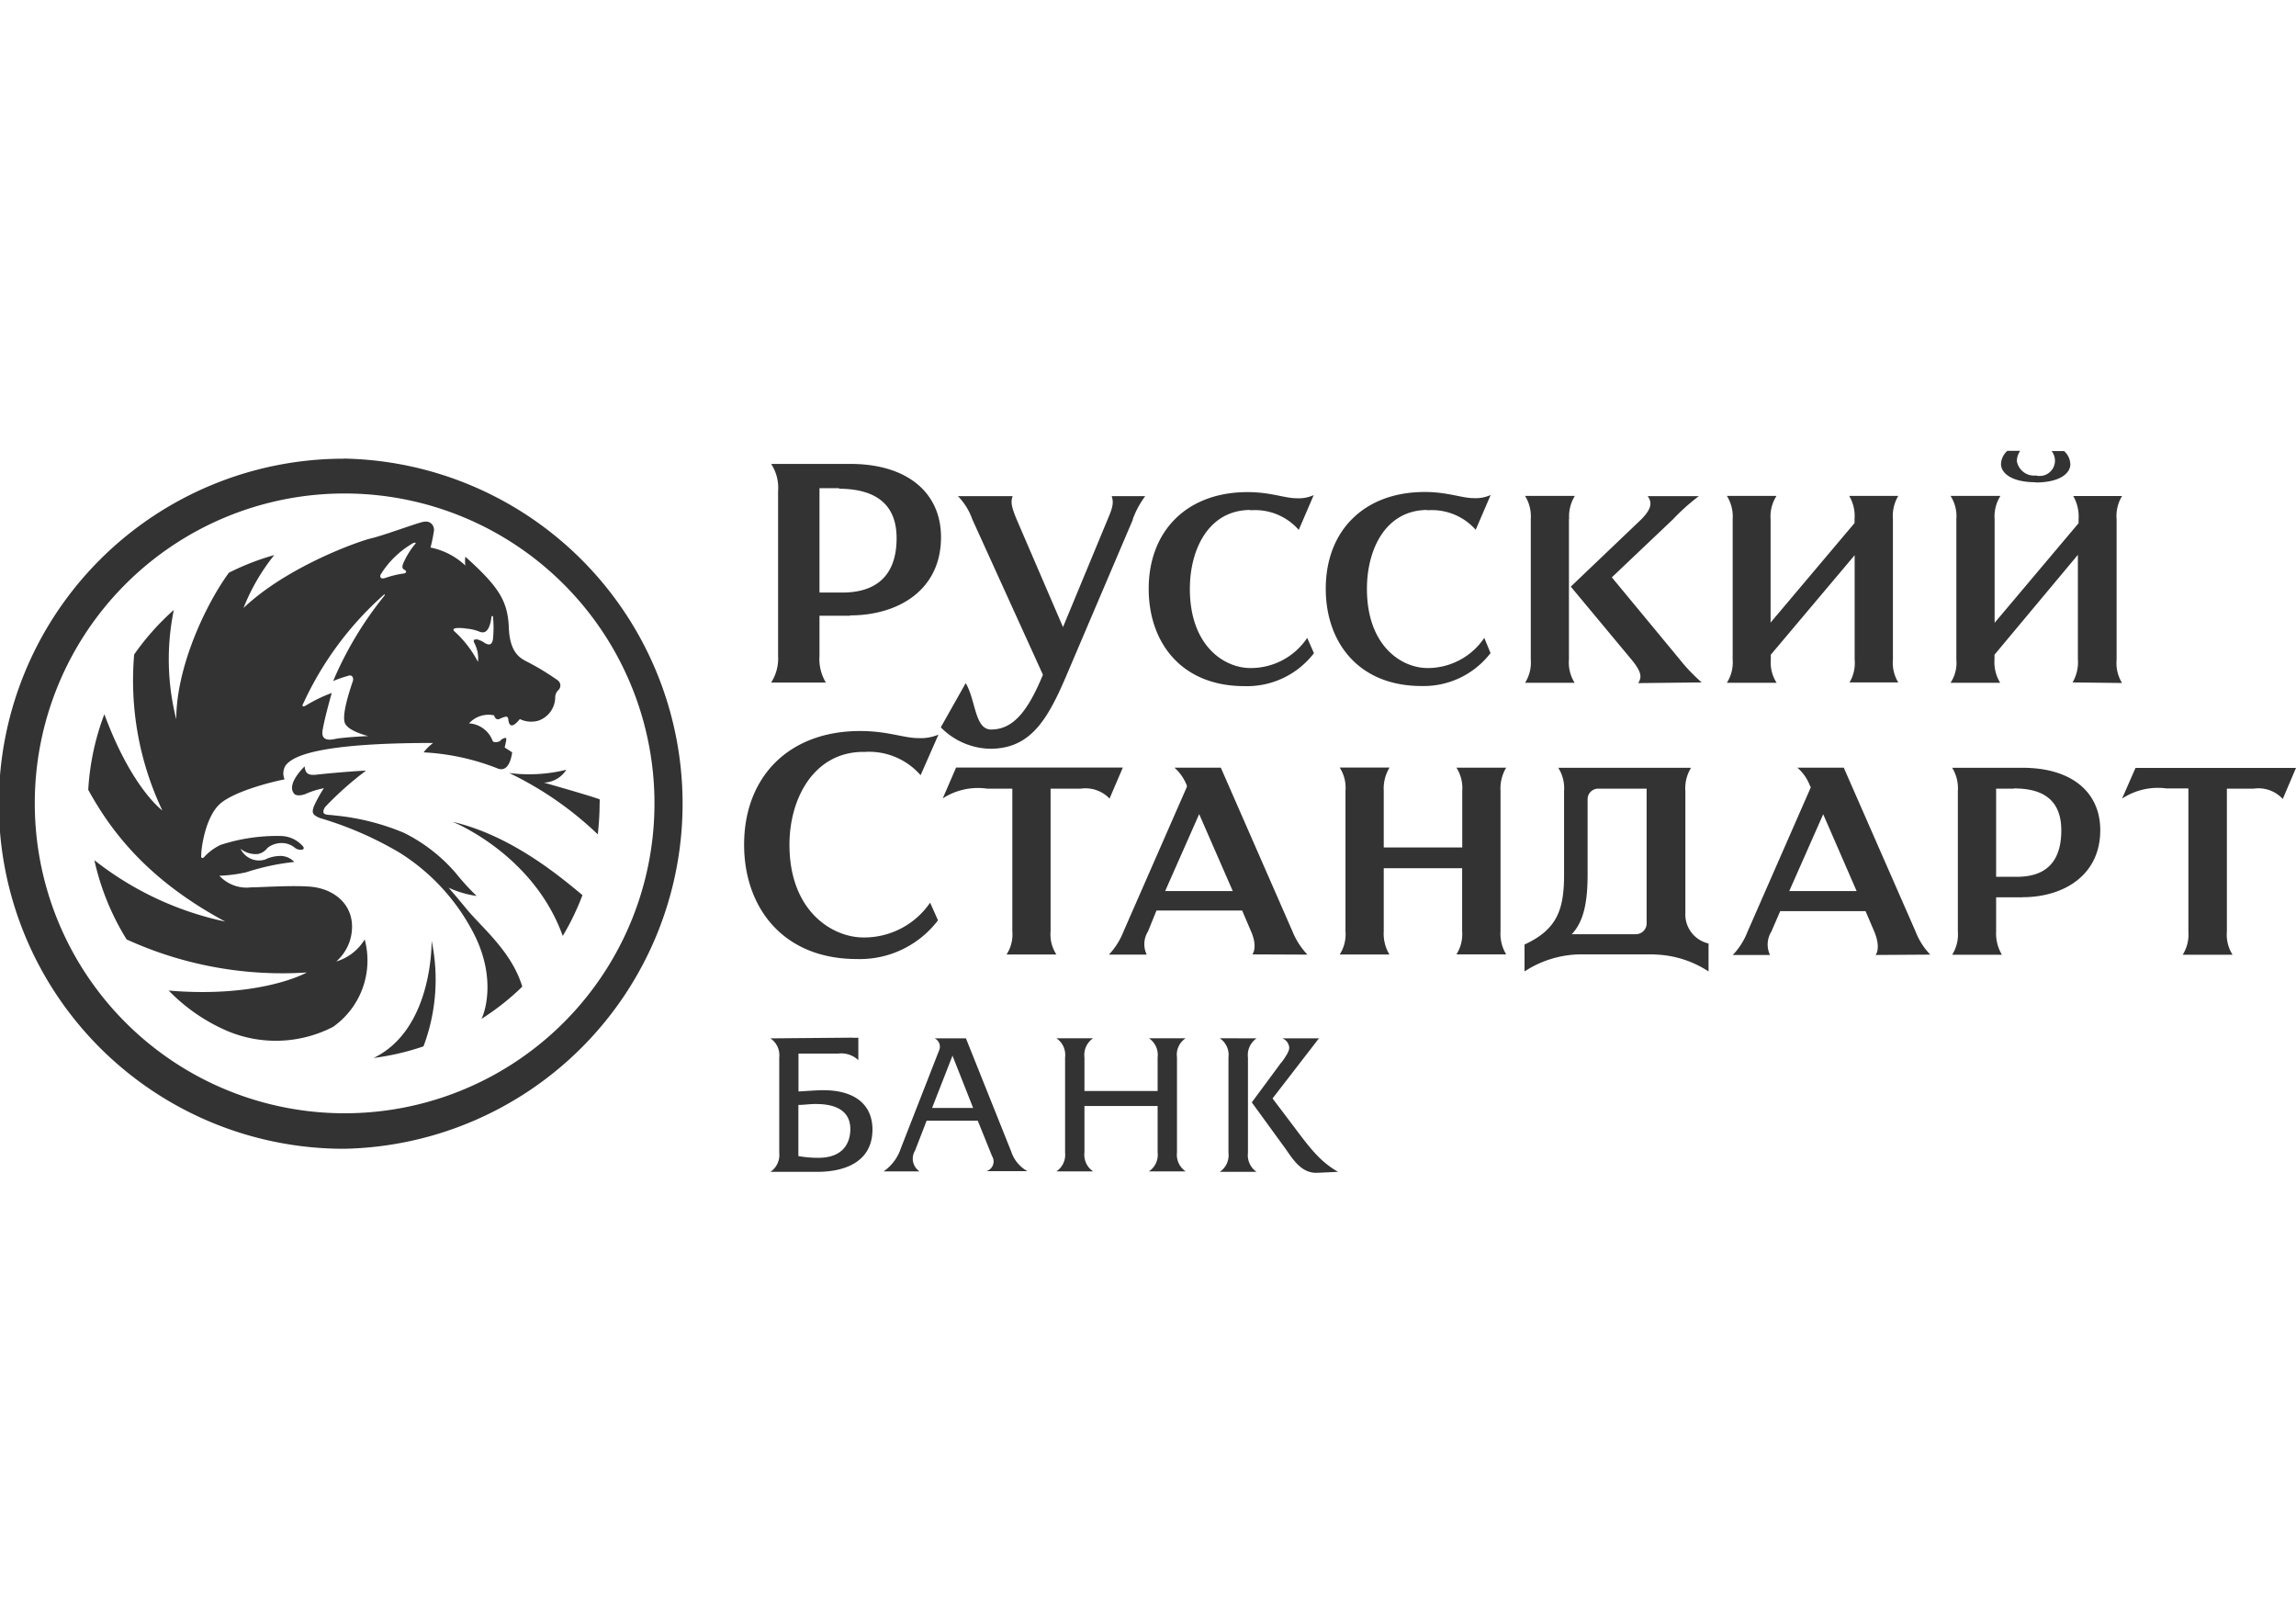
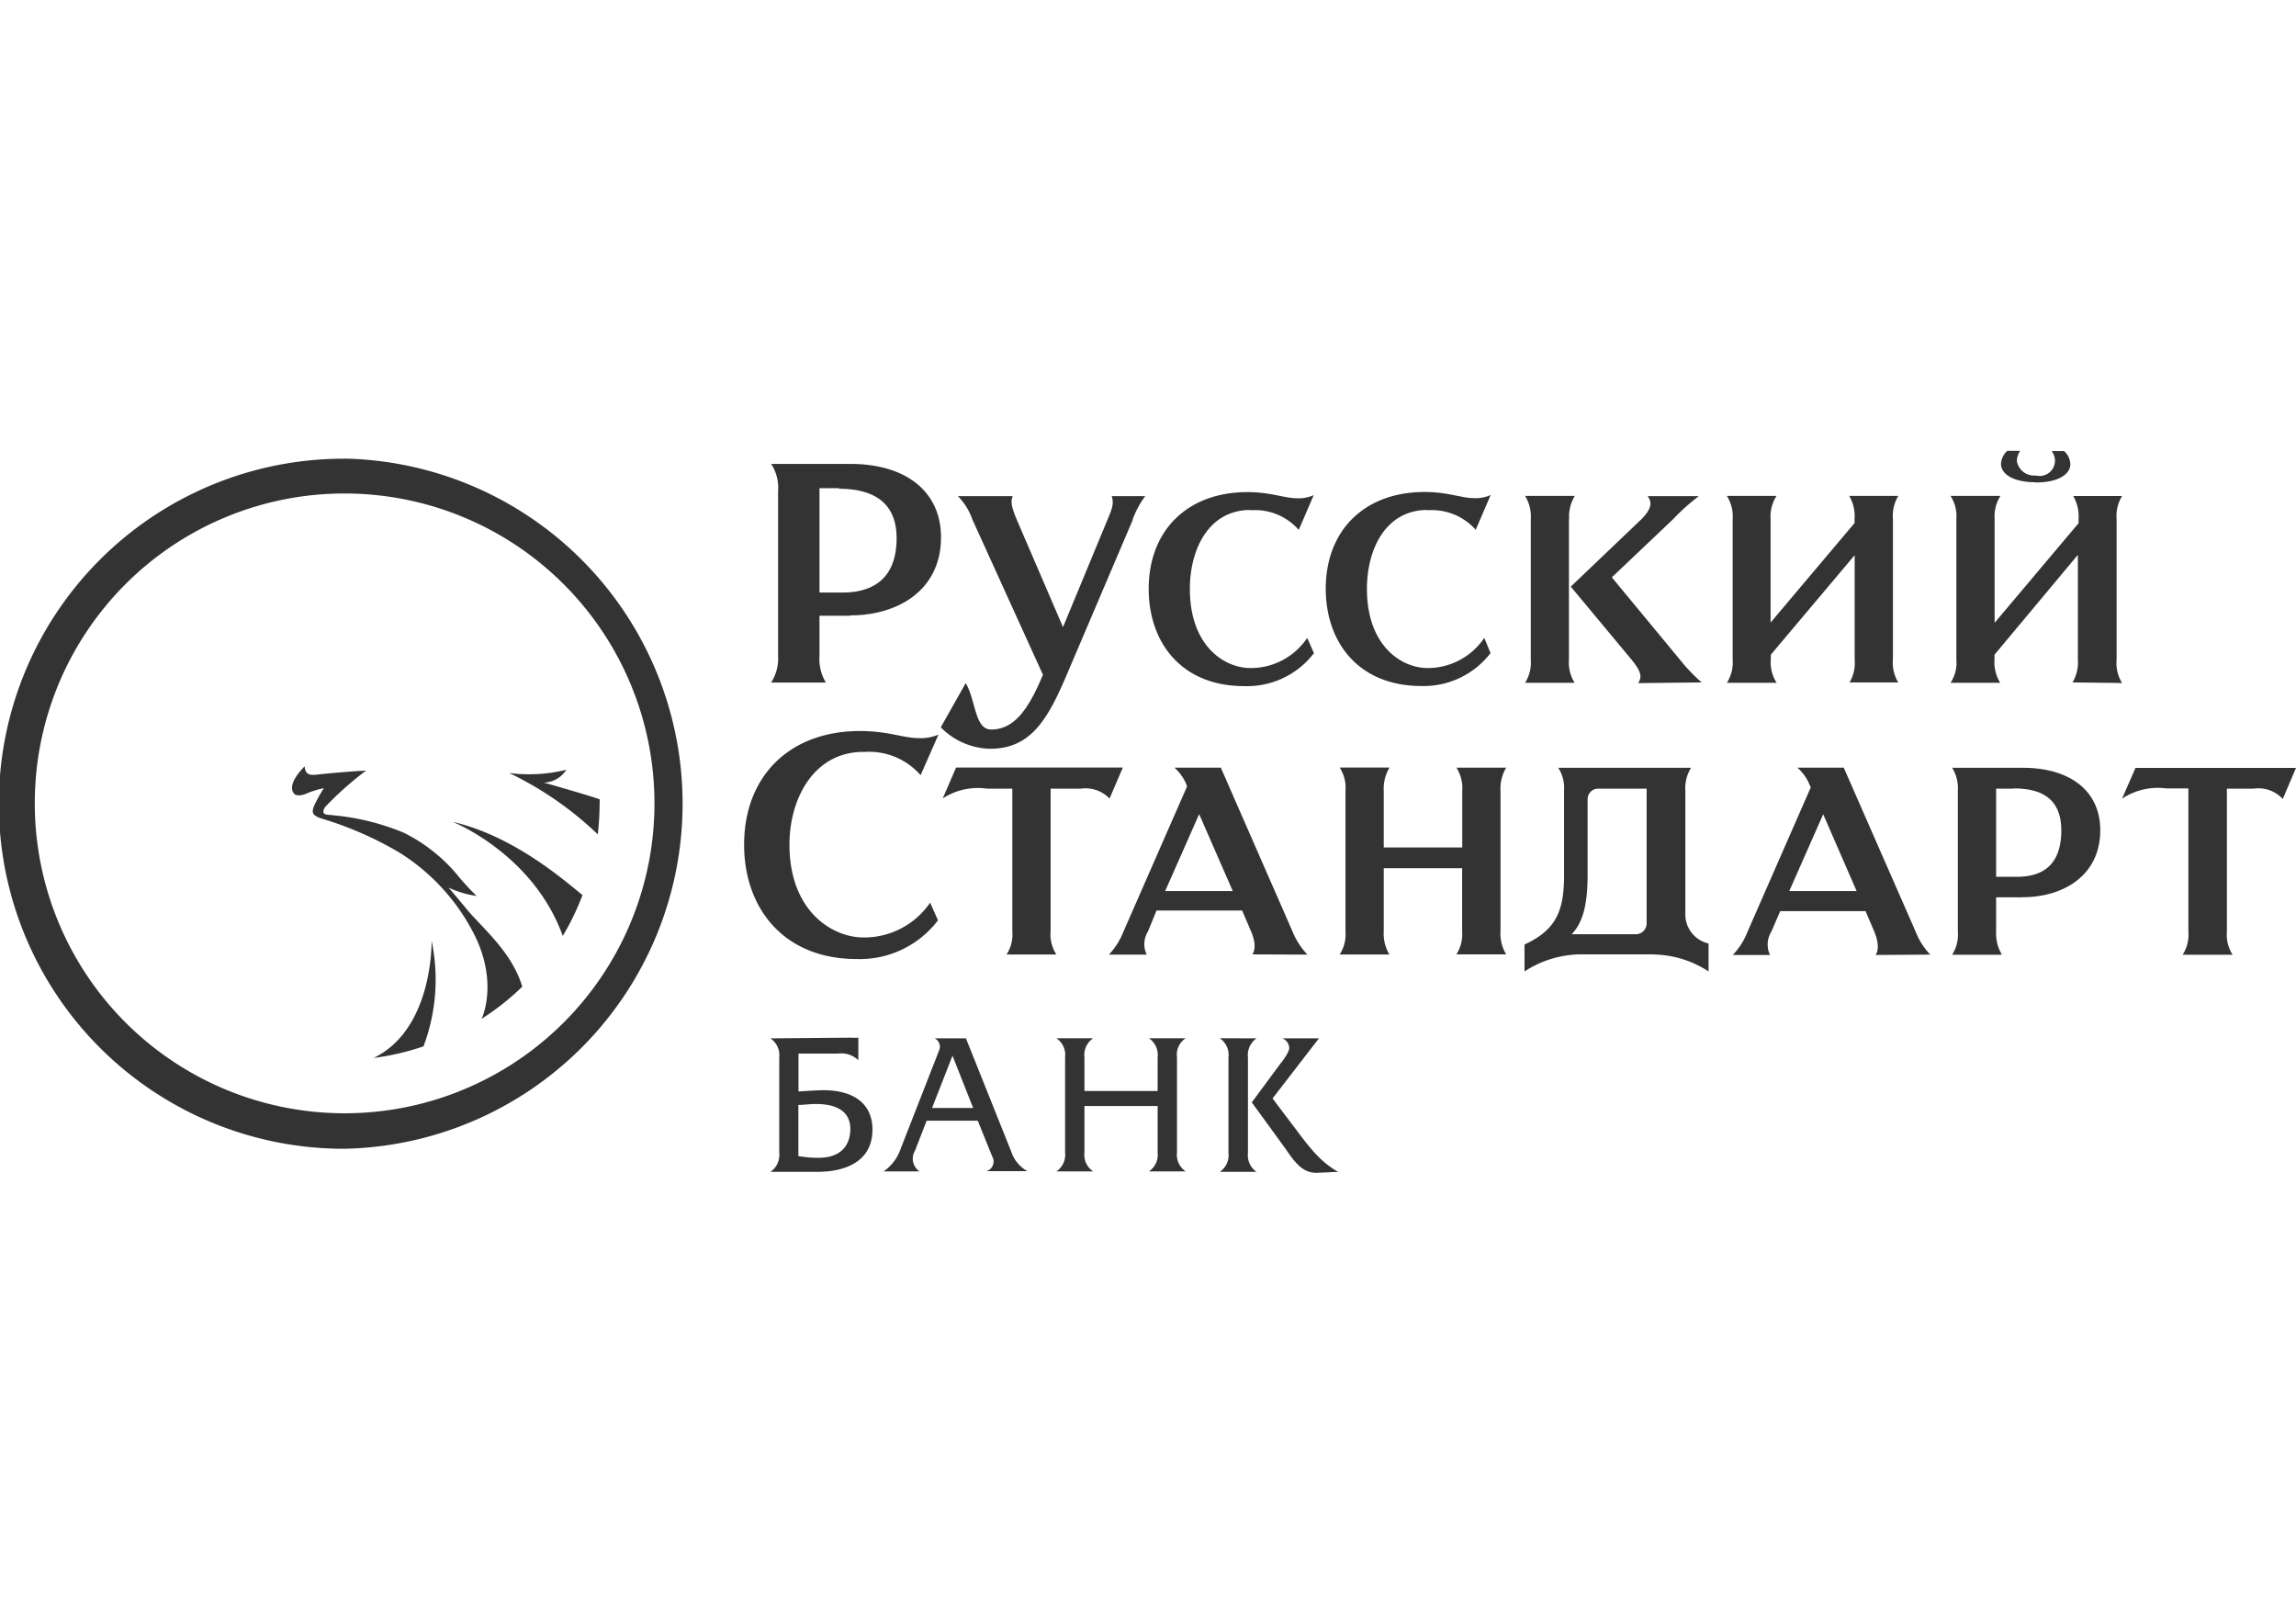
<svg xmlns="http://www.w3.org/2000/svg" id="Слой_1" data-name="Слой 1" viewBox="0 0 198 140">
  <defs>
    <style>.cls-1,.cls-2{fill:#333;}.cls-2{fill-rule:evenodd;}</style>
  </defs>
  <path class="cls-1" d="M29.65,42.55A26.72,26.72,0,1,1,3,69.26,26.7,26.7,0,0,1,29.65,42.55m0-3a29.75,29.75,0,0,0,0,59.5,29.76,29.76,0,0,0,0-59.51Z" />
  <path class="cls-2" d="M32.22,91.22a21.89,21.89,0,0,0,4.3-1h0a16.32,16.32,0,0,0,.7-9.11S37.39,88.72,32.22,91.22Z" />
  <path class="cls-2" d="M51.71,68.92c-.68-.27-4.8-1.44-4.8-1.44a2.39,2.39,0,0,0,1.93-1.11,13.41,13.41,0,0,1-4.93.28,29.42,29.42,0,0,1,7.64,5.29v0a24.12,24.12,0,0,0,.16-2.69A1.5,1.5,0,0,0,51.71,68.92Z" />
-   <path class="cls-2" d="M29,82.9a4,4,0,0,0,1.36-3c0-2-1.6-3.28-3.61-3.45-1.6-.13-4.27.06-5.1.06a3.2,3.2,0,0,1-2.73-1,12.82,12.82,0,0,0,2.31-.3,20,20,0,0,1,4.15-.89A1.66,1.66,0,0,0,24,73.81a2.94,2.94,0,0,0-1.13.3,1.77,1.77,0,0,1-2.13-.93,2.07,2.07,0,0,0,1.54.45c.59-.17.65-.42.89-.6a2,2,0,0,1,1.08-.34,1.77,1.77,0,0,1,1.17.4c.34.29,1.06.24.65-.18a2.59,2.59,0,0,0-1.9-.83,15.69,15.69,0,0,0-5.15.77,4.6,4.6,0,0,0-1.42,1.05c-.08.11-.26.12-.25-.07,0-.92.43-3.42,1.59-4.49s4.35-1.9,5.6-2.14A1.3,1.3,0,0,1,24.63,66c.53-.68,2.29-1.94,12.72-1.94a4.49,4.49,0,0,0-.82.81,20.19,20.19,0,0,1,6.34,1.37c.36.17,1.06.24,1.3-1.37l-.65-.42s.06-.24.12-.54,0-.34-.24-.23a.6.6,0,0,0-.29.23s-.59.25-.66-.12a2.33,2.33,0,0,0-2-1.42,2.27,2.27,0,0,1,2.16-.69s.11.44.43.32.75-.39.79,0,.19,1,1,0a2.24,2.24,0,0,0,1.59.14,2.15,2.15,0,0,0,1.46-2,.88.88,0,0,1,.23-.6.55.55,0,0,0,0-.87,21.67,21.67,0,0,0-2.53-1.55c-.59-.31-1.61-.68-1.7-3S43,50.58,40.13,48a2.75,2.75,0,0,0,0,.76,6.16,6.16,0,0,0-3-1.55,14.55,14.55,0,0,0,.3-1.49c0-.43-.3-.88-1-.71S33,46.19,32,46.42s-7.19,2.39-11,6a17.65,17.65,0,0,1,2.65-4.56h0a21.84,21.84,0,0,0-3.91,1.52c-2,2.74-4.54,8.12-4.54,12.64a21.07,21.07,0,0,1-.21-9.43l0,0a21.91,21.91,0,0,0-3.42,3.84A26.15,26.15,0,0,0,14,69.88s-2.64-1.9-5-8.3v0A21.86,21.86,0,0,0,7.61,68.1C9.75,72,13,76,19.42,79.46A27.41,27.41,0,0,1,8.14,74.17,21.83,21.83,0,0,0,10.92,81a32.34,32.34,0,0,0,15.54,2.85s-3.93,2.23-11.91,1.56a15.61,15.61,0,0,0,5.07,3.49,10.76,10.76,0,0,0,9.1-.36A7,7,0,0,0,31.45,81,4.3,4.3,0,0,1,29,82.9ZM40.2,54.2a3.76,3.76,0,0,1,1.19.28c.25.08.82.22,1-1.35a.06.06,0,0,1,.07,0s0,0,.05,0a9.75,9.75,0,0,1,0,2c-.09.48-.32.52-.69.32a2,2,0,0,0-.68-.32c-.19,0-.39,0-.23.32a2.85,2.85,0,0,1,.31,1.62,9.52,9.52,0,0,0-1.93-2.54c-.64-.51.59-.37.84-.35Zm-7.36-4.68a7.87,7.87,0,0,1,2.65-2.61c.31-.21.43-.1.31,0a6.82,6.82,0,0,0-1.06,1.75c-.09.32,0,.39.16.48s.19.27-.09.31a8.18,8.18,0,0,0-1.52.36C32.8,50,32.73,49.72,32.84,49.52Zm-6.67,11.1a28.3,28.3,0,0,1,7-9.4l0,.12a30.81,30.81,0,0,0-4.44,7.38A10.58,10.58,0,0,1,30,58.28c.39-.16.51.2.43.44-.38,1.13-.91,2.81-.71,3.56s2.05,1.19,2.05,1.19c-.34,0-2.36.13-2.85.24s-1.26.19-1.1-.75c.19-1.14.79-3.21.79-3.21a12.4,12.4,0,0,0-2.1,1c-.37.24-.5.2-.37-.08Z" />
  <path class="cls-2" d="M48.53,80.7a21.94,21.94,0,0,0,1.7-3.52C48,75.32,43.94,72,39,70.85,39.05,70.85,46,73.65,48.53,80.7Z" />
  <path class="cls-2" d="M40.13,78.25c-.58-.71-1.44-1.71-1.44-1.71a8.64,8.64,0,0,0,2.41.71,21.83,21.83,0,0,1-1.82-2,14.31,14.31,0,0,0-4.44-3.44,20.46,20.46,0,0,0-6.08-1.51c-.39-.08-1.22.08-.72-.72a28,28,0,0,1,3.52-3.13c-.63,0-3.41.24-4.23.34s-1-.16-1.06-.71c0,0-1.67,1.57-.87,2.39.12.12.48.16.92,0a7.54,7.54,0,0,1,1.61-.51,11.53,11.53,0,0,0-.87,1.58c-.15.48-.19.71.55,1a30.19,30.19,0,0,1,6.88,3A17.84,17.84,0,0,1,41,80.78c1.78,3.72.79,6.56.52,7.07a21.42,21.42,0,0,0,3.52-2.78h0C44.11,82,41.55,80,40.13,78.25Z" />
  <path class="cls-2" d="M73.32,53.09H70.67v3.45a3.93,3.93,0,0,0,.55,2.31H66.5a3.82,3.82,0,0,0,.6-2.31V42.35A3.75,3.75,0,0,0,66.5,40h6.83c4.85,0,7.82,2.43,7.82,6.32,0,4.61-3.76,6.74-7.82,6.74Zm-.91-11H70.67v9h2c2.37,0,4.65-1,4.65-4.69,0-3.42-2.47-4.26-5-4.26Zm25.27,2.69a7.89,7.89,0,0,1,1.08-2H95.87c.19.57.08,1-.35,2l-3.85,9.29-4-9.29c-.5-1.2-.5-1.56-.34-2H82.61a5.42,5.42,0,0,1,1.24,2l6.09,13.4c-1.27,3.05-2.51,4.72-4.47,4.72-1.42,0-1.31-2.51-2.19-4l-2.15,3.81a6.13,6.13,0,0,0,4.24,1.85c3.37,0,4.87-2.27,6.55-6.21l5.77-13.54ZM107.82,44A5,5,0,0,1,112,45.69l1.29-3a3.16,3.16,0,0,1-1.49.27c-1,0-2.23-.53-4.21-.53-5.25,0-8.53,3.36-8.53,8.34,0,4.61,2.8,8.39,8.25,8.39a7.27,7.27,0,0,0,6-2.84L112.73,55a5.85,5.85,0,0,1-4.89,2.6c-2.29,0-5.23-1.93-5.23-6.83,0-3.38,1.6-6.8,5.23-6.8Zm15.24,0a5.05,5.05,0,0,1,4.2,1.68l1.29-3a3.12,3.12,0,0,1-1.48.27c-1,0-2.23-.53-4.2-.53-5.26,0-8.54,3.36-8.54,8.34,0,4.61,2.81,8.39,8.26,8.39a7.27,7.27,0,0,0,5.95-2.84L128,55a5.88,5.88,0,0,1-4.89,2.6c-2.27,0-5.23-1.93-5.23-6.83,0-3.38,1.59-6.8,5.23-6.8Zm12.24.75V56.87a3.28,3.28,0,0,0,.49,2h-4.27a3.28,3.28,0,0,0,.49-2V44.76a3.39,3.39,0,0,0-.49-2h4.29a3.34,3.34,0,0,0-.49,2Zm11.45,14.09a14.9,14.9,0,0,1-1.91-2L139,49.78l5.27-5a18.4,18.4,0,0,1,2.23-2h-4.41c.34.47.44,1-.55,2l-6.08,5.8,5.26,6.32c.87,1.07.87,1.51.55,2Zm12.72,0h4.23a3.27,3.27,0,0,1-.46-2V44.76a3.38,3.38,0,0,1,.46-2h-4.23a3.4,3.4,0,0,1,.46,2v.34l-7.24,8.58V44.76a3.28,3.28,0,0,1,.51-2h-4.28a3.32,3.32,0,0,1,.5,2V56.87a3.26,3.26,0,0,1-.5,2h4.29a3.19,3.19,0,0,1-.5-2v-.42l7.23-8.58v9a3.27,3.27,0,0,1-.46,2Zm16.09-17.26c-2.13,0-3-.81-3-1.57a1.6,1.6,0,0,1,.55-1.14h1.11a1.53,1.53,0,0,0-.29.9A1.51,1.51,0,0,0,175.57,41a1.32,1.32,0,0,0,1.35-2.11H178a1.6,1.6,0,0,1,.54,1.14c0,.76-.87,1.57-3,1.57Zm3.17,17.26a3.43,3.43,0,0,0,.46-2v-9L172,56.45v.42a3.36,3.36,0,0,0,.49,2h-4.28a3.12,3.12,0,0,0,.5-2V44.76a3.22,3.22,0,0,0-.5-2h4.3a3.32,3.32,0,0,0-.5,2V53.7l7.24-8.59v-.34a3.53,3.53,0,0,0-.46-2H183a3.29,3.29,0,0,0-.47,2V56.89a3.25,3.25,0,0,0,.47,2ZM99.83,94.07H93.52v-2.9a1.73,1.73,0,0,1,.75-1.65H91.1a1.73,1.73,0,0,1,.75,1.65v8.22A1.72,1.72,0,0,1,91.1,101h3.17a1.72,1.72,0,0,1-.75-1.64v-4h6.31v4a1.72,1.72,0,0,1-.75,1.64h3.17a1.72,1.72,0,0,1-.75-1.64V91.17a1.69,1.69,0,0,1,.75-1.65H99.08a1.73,1.73,0,0,1,.75,1.65v2.89Zm8.53-4.54a1.75,1.75,0,0,0-.74,1.65V99.4a1.74,1.74,0,0,0,.74,1.64h-3.17a1.73,1.73,0,0,0,.75-1.64V91.17a1.74,1.74,0,0,0-.75-1.65Zm2.14,2.09c.44-.59.68-1,.68-1.29a.94.94,0,0,0-.59-.8h3.15l-4,5.18,1.89,2.5c1.49,2,2.32,3,3.76,3.83l-1.75.08c-1.3.07-2-.93-2.78-2.07l-2.91-4,2.55-3.45ZM66.44,89.53a1.76,1.76,0,0,1,.76,1.65V99.4a1.76,1.76,0,0,1-.76,1.64h4c1,0,4.8-.1,4.8-3.67C75.22,95.2,73.67,94,71,94c-.54,0-1.6.08-2.14.11V90.84h3.44a2.14,2.14,0,0,1,1.72.57V89.47a3.81,3.81,0,0,1-.59,0Zm2.43,5.74c.39,0,1-.08,1.39-.08.71,0,3.07,0,3.07,2.16,0,.93-.39,2.48-2.77,2.48a9.71,9.71,0,0,1-1.71-.15V95.26ZM80.6,89.53a.79.79,0,0,1,.4,1l0,0L77.69,99A3.93,3.93,0,0,1,76.2,101h3.1a1.32,1.32,0,0,1-.39-1.79l1-2.58h4.41l1.24,3.07a.87.87,0,0,1-.49,1.28h3.53a3,3,0,0,1-1.4-1.7L83.3,89.53ZM82.13,91l1.79,4.53H80.38L82.15,91ZM74.46,64.84a5.9,5.9,0,0,1,4.93,2l1.54-3.5a3.92,3.92,0,0,1-1.76.3c-1.23,0-2.62-.61-5-.61-6.14,0-10,3.95-10,9.8,0,5.4,3.34,9.86,9.72,9.86a8.46,8.46,0,0,0,7-3.34l-.68-1.52a6.88,6.88,0,0,1-5.75,3c-2.68,0-6.38-2.26-6.38-8,0-4,2.12-8,6.38-8Zm21.23,4,1.14-2.66H82.45L81.3,68.84A5.57,5.57,0,0,1,85.13,68H87.3V80.3a3.15,3.15,0,0,1-.5,2h4.3a3.15,3.15,0,0,1-.5-2V68h2.6a2.88,2.88,0,0,1,2.51.88ZM108,82.29c.19-.27.36-.91-.12-2l-.76-1.78H99.73L99,80.31a2.07,2.07,0,0,0-.11,2H95.63a6.2,6.2,0,0,0,1.26-2l5.46-12.46,0-.12a4,4,0,0,0-1.07-1.54h4l6.18,14.12a6.33,6.33,0,0,0,1.29,2ZM103.41,70.2l-2.93,6.63h5.83l-2.9-6.64ZM125.6,82.29h4.29a3.42,3.42,0,0,1-.49-2V68.19a3.47,3.47,0,0,1,.49-2H125.6a3.3,3.3,0,0,1,.5,2v4.88h-6.77V68.18a3.48,3.48,0,0,1,.5-2h-4.3a3.2,3.2,0,0,1,.5,2V80.3a3.19,3.19,0,0,1-.5,2h4.29a3.46,3.46,0,0,1-.49-2V74.86h6.76V80.3a3.22,3.22,0,0,1-.5,2Zm17.07,0h-6.53a9,9,0,0,0-4.67,1.47V81.44c2.8-1.29,3.41-3,3.41-6V68.2a3.29,3.29,0,0,0-.5-2h11.45a3.36,3.36,0,0,0-.49,2V78.72a2.57,2.57,0,0,0,2,2.63v2.41a8.9,8.9,0,0,0-4.67-1.46ZM142,68h-4.16a.91.91,0,0,0-.93.91h0v6.52c0,2.36-.34,4.05-1.37,5.12h5.53a.93.93,0,0,0,.93-.92V68Zm19.75,14.34c.19-.27.34-.91-.11-2l-.76-1.78h-7.36l-.77,1.78a2.1,2.1,0,0,0-.11,2h-3.21a6.06,6.06,0,0,0,1.27-2l5.46-12.46-.07-.12A3.91,3.91,0,0,0,155,66.19h4l6.19,14.12a6,6,0,0,0,1.27,2ZM157.23,70.2l-2.93,6.63h5.81l-2.89-6.64Zm17.19,7.17h-2.28v2.95a3.53,3.53,0,0,0,.5,2h-4.29a3.28,3.28,0,0,0,.49-2V68.2a3.38,3.38,0,0,0-.49-2h6.07c4.17,0,6.7,2.05,6.7,5.38,0,3.94-3.22,5.78-6.7,5.78ZM173.66,68h-1.52V75.6h1.79c2,0,3.83-.82,3.83-4,0-2.92-1.95-3.62-4.1-3.62Zm23.19.91L198,66.21H184.16L183,68.86a5.61,5.61,0,0,1,3.83-.88h1.89V80.32a3.28,3.28,0,0,1-.49,2h4.3a3.21,3.21,0,0,1-.49-2V68h2.31a2.85,2.85,0,0,1,2.5.88Z" />
</svg>